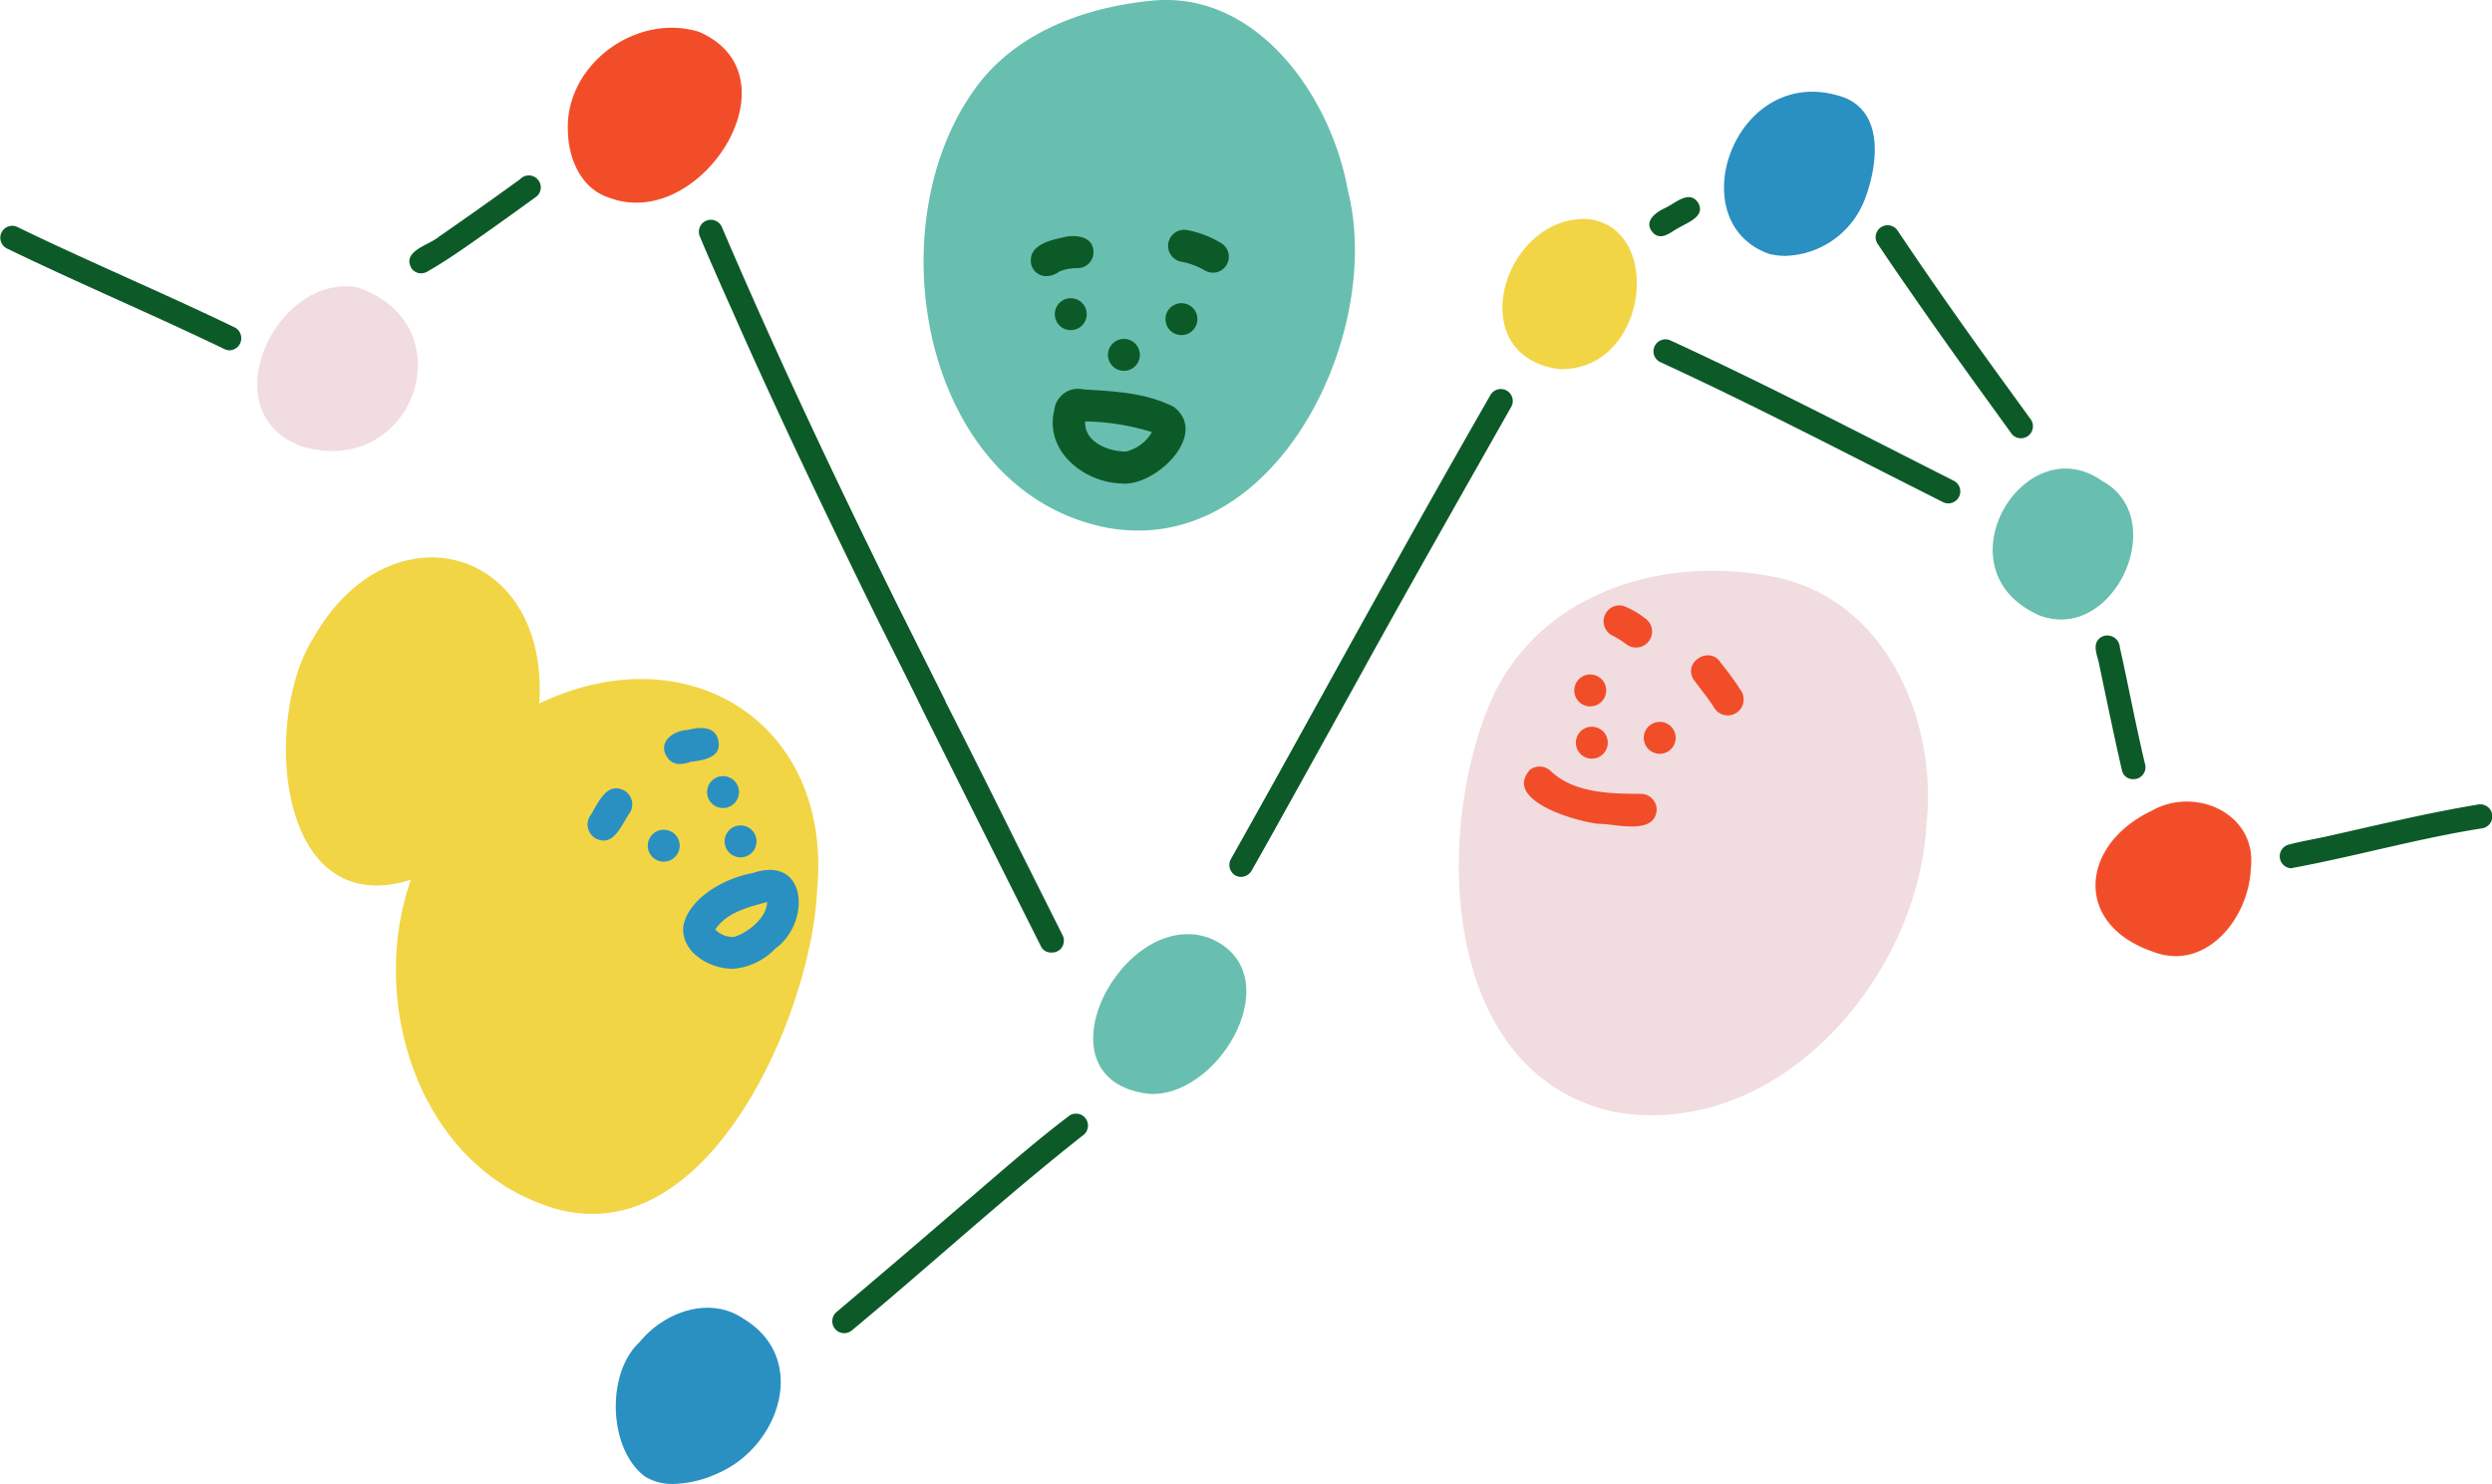
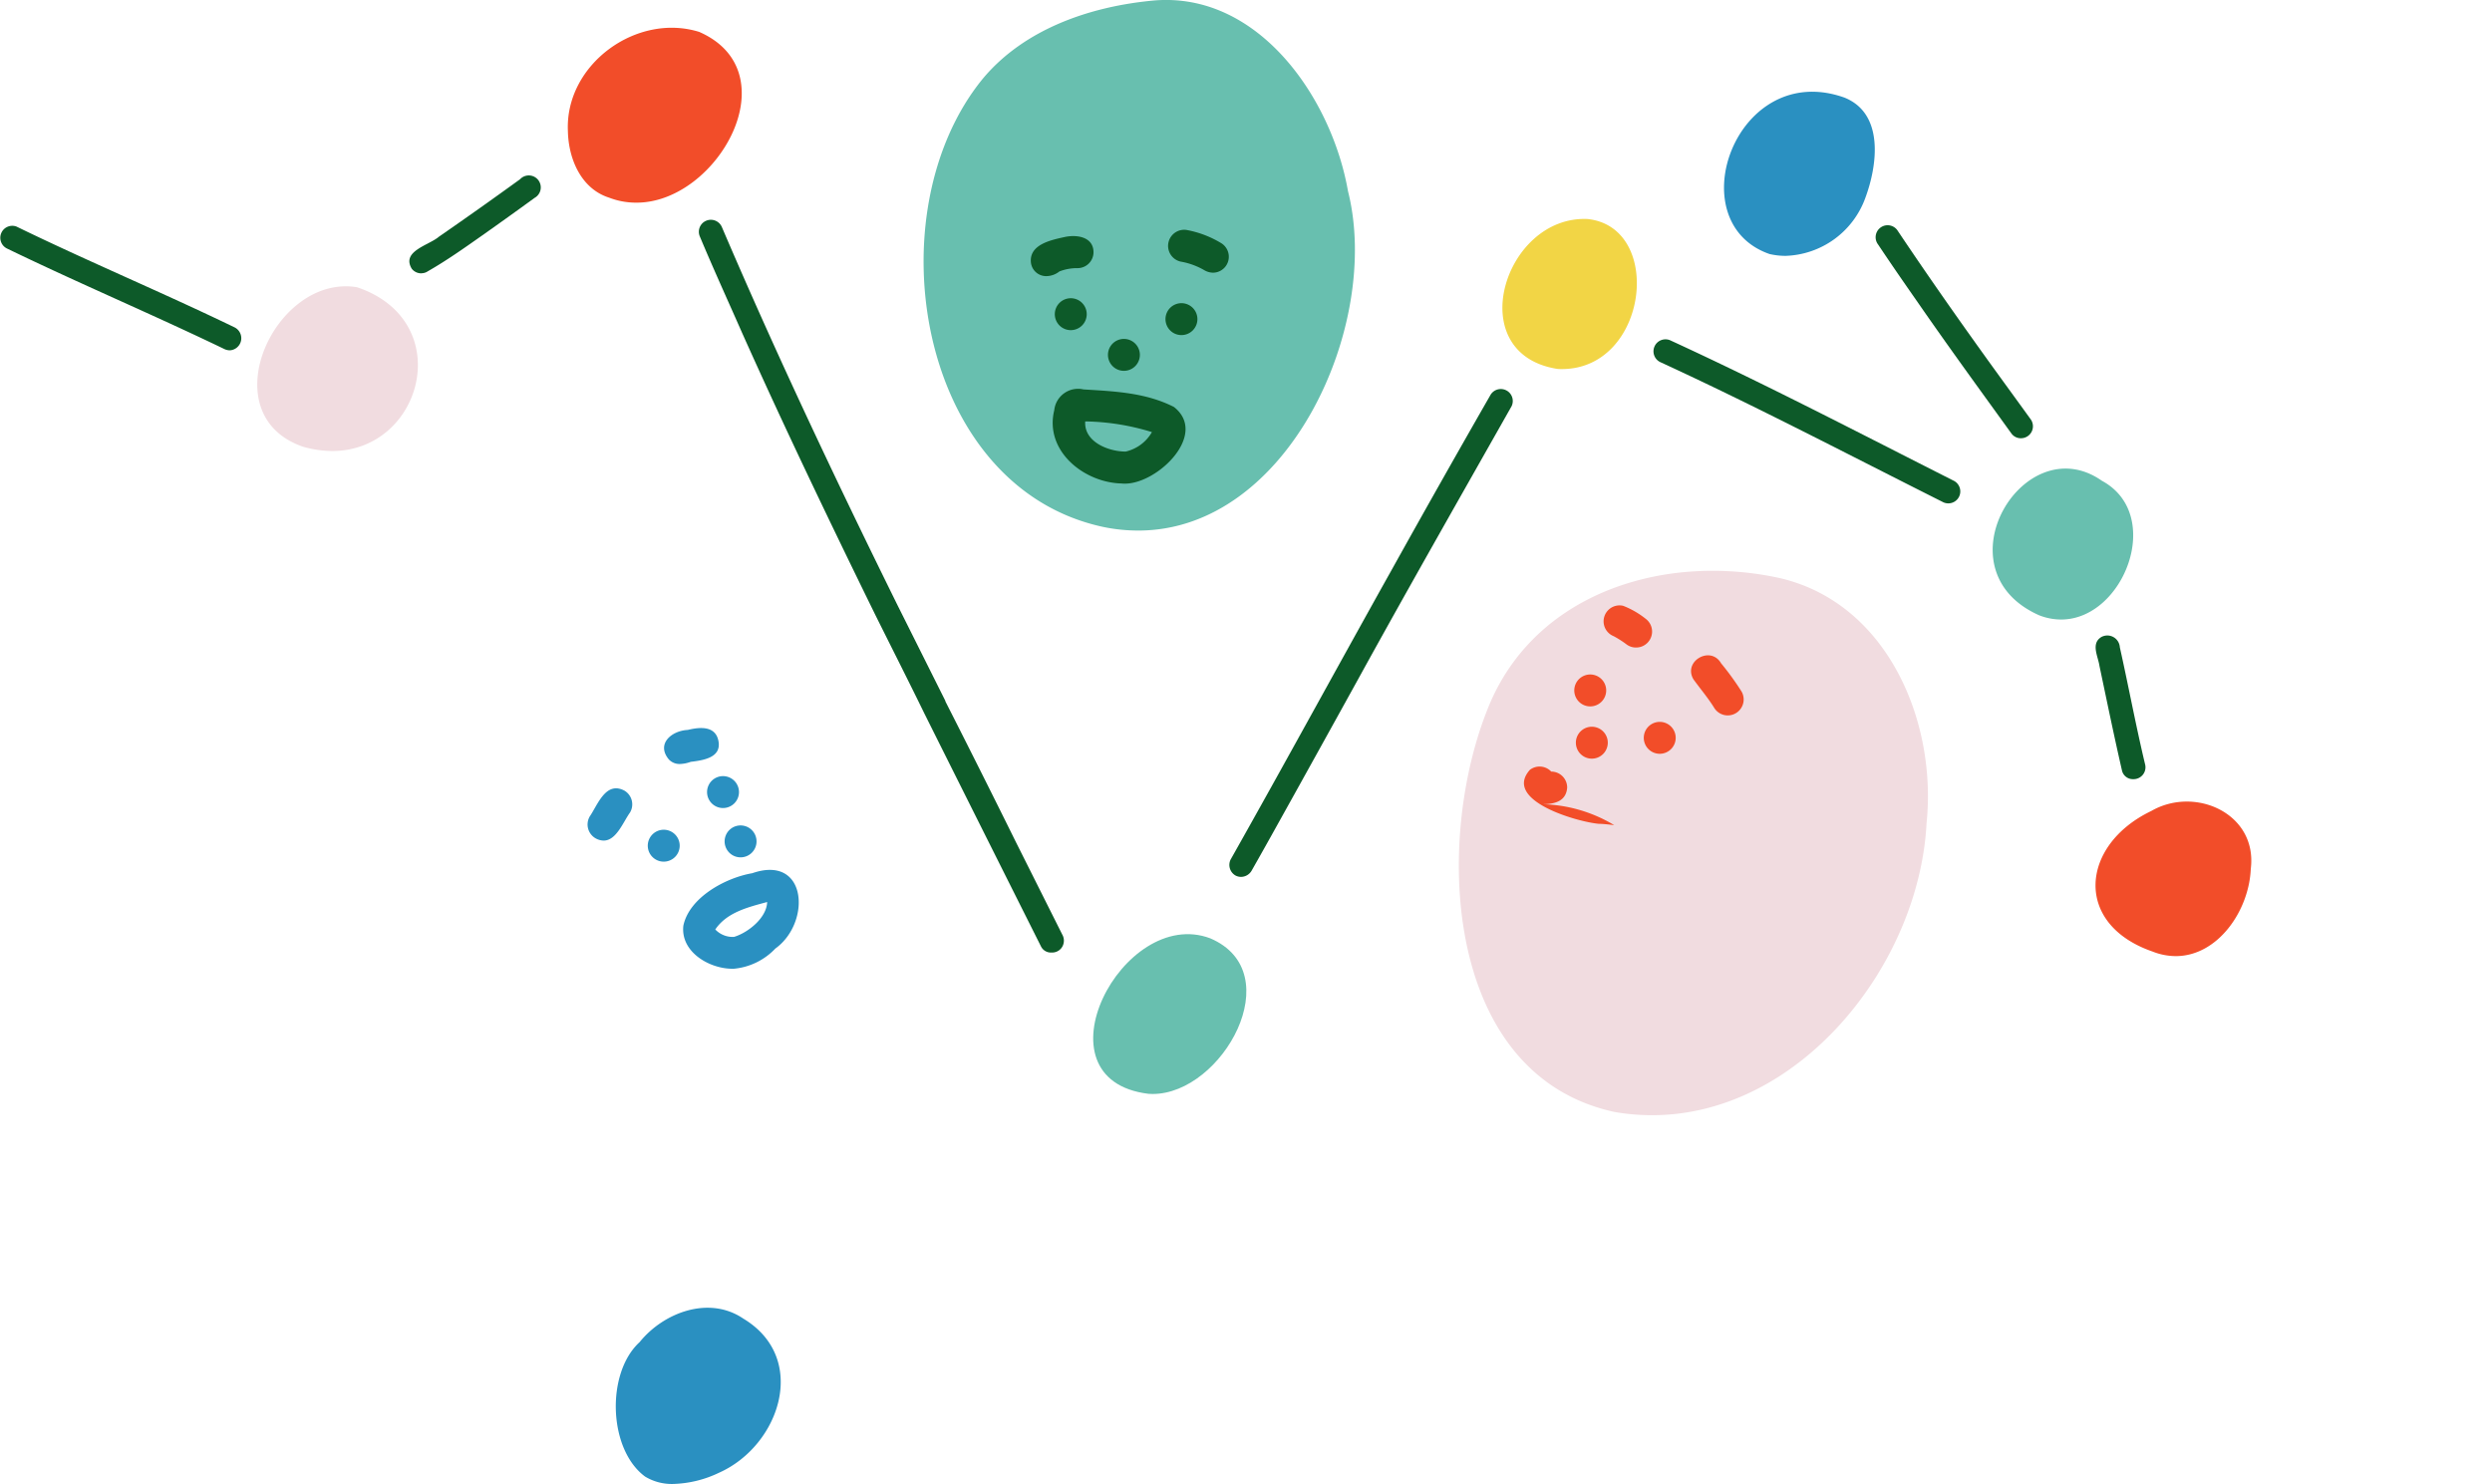
<svg xmlns="http://www.w3.org/2000/svg" viewBox="0 0 312.3 186.04">
  <defs>
    <style>.cls-1{fill:#68bfaf;}.cls-2{fill:#0d5a29;}.cls-3{fill:#f24d29;}.cls-4{fill:#f2d545;}.cls-5{fill:#2a90c1;}.cls-6{fill:#f1dce0;}</style>
  </defs>
  <title>L10_08</title>
  <g id="Layer_2" data-name="Layer 2">
    <g id="lesson_10" data-name="lesson 10">
      <g id="_8" data-name="8">
        <path class="cls-1" d="M138.27,66.05c-23.36-5-28.85-39.46-15.06-56.24,5.22-6.21,13.43-9,21.3-9.74,13.17-1.19,22.38,12.2,24.42,23.88,4.24,16.76-7.44,42.55-26.28,42.55A21.58,21.58,0,0,1,138.27,66.05Z" />
        <path class="cls-2" d="M132.19,39.38a2,2,0,1,1,2,2A2,2,0,0,1,132.19,39.38Z" />
        <path class="cls-2" d="M146.06,40a2,2,0,1,1,2,2A2,2,0,0,1,146.06,40Z" />
        <path class="cls-2" d="M138.85,44.48a2,2,0,1,1,2,2A2,2,0,0,1,138.85,44.48Z" />
        <path class="cls-2" d="M140.56,60.6c-4.73-.11-9.69-4.09-8.44-9.18a3,3,0,0,1,3.66-2.61c3.95.24,7.8.4,11.34,2.2,4.33,3.4-2,9.61-6.14,9.61A3,3,0,0,1,140.56,60.6Zm.51-4a5.12,5.12,0,0,0,3.29-2.44A29.54,29.54,0,0,0,136,52.82C135.83,55.39,138.91,56.6,141.07,56.6Z" />
        <path class="cls-2" d="M129.19,32.85c-.18-2.2,2.5-2.76,4.18-3.13,1.52-.35,3.66-.07,3.67,1.89a2,2,0,0,1-2,2,6.12,6.12,0,0,0-2.27.41,2.68,2.68,0,0,1-1.63.59A1.92,1.92,0,0,1,129.19,32.85Z" />
        <path class="cls-2" d="M151,33.91a9,9,0,0,0-2.87-1.09,2,2,0,1,1,.55-4A12.83,12.83,0,0,1,153,30.45a2,2,0,0,1-1,3.73A2.29,2.29,0,0,1,151,33.91Z" />
        <path class="cls-3" d="M76.35,24.78c-3.54-1.12-5.11-4.88-5.18-8.34C70.78,8.09,79.77,1.55,87.63,4c11.49,5.05,2.3,21.4-7.84,21.4A9.3,9.3,0,0,1,76.35,24.78Z" />
        <path class="cls-4" d="M195.18,46.24c-12.06-1.88-6.69-19.24,3.76-18.79,9.63,1,7.62,18.81-3.21,18.81A5.15,5.15,0,0,1,195.18,46.24Z" />
        <path class="cls-5" d="M221.76,31.84c-11.5-4-4.2-24.43,9.38-19.61,5,2,4.16,8.45,2.62,12.59a11,11,0,0,1-10,7.25A8.93,8.93,0,0,1,221.76,31.84Z" />
        <path class="cls-6" d="M38,56c-11.71-4-3.57-21.71,6.74-20C57.3,40.23,53,56.53,41.63,56.53A13.4,13.4,0,0,1,38,56Z" />
        <path class="cls-1" d="M255.55,77.12c-12.8-5.68-1.91-23.7,7.86-16.86,7.85,4.23,2.76,17.39-5.1,17.39A7.54,7.54,0,0,1,255.55,77.12Z" />
        <path class="cls-2" d="M52.79,34.26a1.5,1.5,0,0,1-1.19-.58c-1.33-2.21,2.15-2.93,3.39-4q5.13-3.55,10.18-7.21A1.5,1.5,0,1,1,67,24.8q-3.28,2.39-6.6,4.73C58.18,31.09,56,32.64,53.62,34a1.42,1.42,0,0,1-.82.25Z" />
        <path class="cls-2" d="M130.48,118.67q-7.33-14.61-14.64-29.25v0c-2-4.1-4.09-8.22-6.12-12.3a.08.08,0,0,1,0,0C104,65.45,98.34,53.66,93,41.72c-1.76-4-3.59-8-5.3-12.09a1.5,1.5,0,0,1,2.77-1.16c6.84,16,14.29,31.75,22,47.37,2,4,4,8,6,12h0l0,0a.14.14,0,0,1,0,.06h0c3,5.9,5.94,11.77,8.86,17.68l5.8,11.57a1.53,1.53,0,0,1,.15,1.13,1.46,1.46,0,0,1-1.49,1.11A1.38,1.38,0,0,1,130.48,118.67Z" />
        <path class="cls-1" d="M143.93,137.1c-14.62-1.78-3.22-23.63,7.74-19.49,10,4.27,1.54,19.51-7.22,19.51Z" />
        <path class="cls-2" d="M154.84,109.74a1.53,1.53,0,0,1-.62-2c6.82-12.09,13.46-24.29,20.24-36.41q6.12-11,12.33-21.83a1.5,1.5,0,0,1,2.64,1.42C183,62.29,176.49,73.7,170.17,85.19Q165.1,94.37,160,103.53q-1.56,2.81-3.14,5.59a1.55,1.55,0,0,1-1.34.79A1.5,1.5,0,0,1,154.84,109.74Z" />
-         <path class="cls-2" d="M207.19,29.21c-1.3-1.38.22-2.56,1.47-3.13s3-2.32,4.13-.7c1,1.69-1.16,2.44-2.3,3.12-.75.35-1.56,1.11-2.37,1.11A1.32,1.32,0,0,1,207.19,29.21Z" />
        <path class="cls-2" d="M243.43,62.9C231.68,57,220,50.88,208.05,45.38a1.5,1.5,0,0,1,1.34-2.69c12,5.52,23.63,11.59,35.38,17.53a1.5,1.5,0,1,1-1.34,2.68Z" />
        <path class="cls-2" d="M252.07,54.33c-3.95-5.47-7.92-10.92-11.76-16.47-1.67-2.39-3.33-4.79-4.95-7.22a1.5,1.5,0,1,1,2.4-1.81c3.68,5.5,7.48,10.92,11.34,16.29,1.78,2.47,3.58,4.93,5.37,7.41a1.5,1.5,0,0,1-1.21,2.4A1.45,1.45,0,0,1,252.07,54.33Z" />
-         <path class="cls-2" d="M104.66,166.58a1.52,1.52,0,0,1,.16-2.12q7.79-6.57,15.5-13.23c4.53-3.84,9-7.85,13.75-11.43a1.5,1.5,0,0,1,1.64,2.51c-9.91,7.81-19.22,16.37-28.94,24.43a1.48,1.48,0,0,1-1,.36A1.49,1.49,0,0,1,104.66,166.58Z" />
        <path class="cls-5" d="M80.85,185.08c-4.63-3.4-4.92-13-.69-16.86,3-3.71,8.69-5.87,13-2.94,8.24,4.95,4.58,15.92-3.06,19.32A14.11,14.11,0,0,1,84.39,186,6.45,6.45,0,0,1,80.85,185.08Z" />
        <path class="cls-3" d="M269.74,119.26c-9.95-3.45-9-13.37-.14-17.61,5.51-3.18,13.34.34,12.47,7.26-.22,5.26-4.14,10.93-9.4,10.93A7.91,7.91,0,0,1,269.74,119.26Z" />
        <path class="cls-2" d="M265.93,96.58c-1-4.35-1.9-8.74-2.82-13.1-.17-1.2-1.12-2.82.24-3.64a1.57,1.57,0,0,1,2.31,1.29c1.09,4.88,2,9.79,3.16,14.65a1.49,1.49,0,0,1-1.51,1.88A1.39,1.39,0,0,1,265.93,96.58Z" />
        <path class="cls-2" d="M28.18,43.78C19.16,39.43,9.92,35.53.9,31.16A1.5,1.5,0,0,1,2.07,28.4c9,4.38,18.26,8.25,27.28,12.61a1.52,1.52,0,0,1-.55,2.9A1.64,1.64,0,0,1,28.18,43.78Z" />
-         <path class="cls-2" d="M286.71,105.9c1.51-.42,3.07-.67,4.59-1,6.43-1.43,12.83-3,19.33-4.07a1.5,1.5,0,0,1,.4,3c-8.08,1.27-15.93,3.53-23.94,5A1.51,1.51,0,0,1,286.71,105.9Z" />
-         <path class="cls-4" d="M68.26,151.05c-16-5.61-22.08-25.69-16.77-40.78C34.61,115.58,32.87,90.12,39.25,80c9.56-16.92,29.63-11.58,28.33,8.18,18.67-8.95,36.88,2.51,34.81,23.55-.67,14.13-11.57,40.42-28.12,40.42A17,17,0,0,1,68.26,151.05Z" />
        <path class="cls-5" d="M74.63,105.07a2,2,0,0,1-.72-2.74c1-1.46,2-4.45,4.33-3.24a2,2,0,0,1,.72,2.74c-.87,1.21-1.72,3.53-3.31,3.53A2.15,2.15,0,0,1,74.63,105.07Z" />
        <path class="cls-5" d="M83.83,95.2c-1.63-1.94.31-3.61,2.36-3.71,1.53-.37,3.52-.56,3.86,1.46s-1.92,2.35-3.49,2.54a4.33,4.33,0,0,1-1.36.27A1.84,1.84,0,0,1,83.83,95.2Z" />
        <path class="cls-5" d="M81.18,106a2,2,0,1,1,2,2A2,2,0,0,1,81.18,106Z" />
        <path class="cls-5" d="M88.61,99.28a2,2,0,1,1,2,2A2,2,0,0,1,88.61,99.28Z" />
        <path class="cls-5" d="M90.81,105.46a2,2,0,1,1,2,2A2,2,0,0,1,90.81,105.46Z" />
        <path class="cls-5" d="M91.56,121.42c-2.85-.1-6.29-2.19-5.92-5.4.75-3.55,5.3-6,8.63-6.57,6.92-2.4,7.41,6.2,2.9,9.44a8.21,8.21,0,0,1-5.28,2.54Zm-1.92-4.92a3,3,0,0,0,2.35.93c1.77-.53,4.1-2.4,4.15-4.37C93.79,113.7,91.11,114.33,89.64,116.5Z" />
        <path class="cls-6" d="M202.31,139.37c-21.64-4.72-22.67-34.68-15.51-51.4,6.13-14,22.23-18.61,36.3-15.5,13.43,3.16,19.65,17.94,18.34,30.69-.92,17.83-15.93,36.62-34.39,36.62A27.44,27.44,0,0,1,202.31,139.37Z" />
        <path class="cls-3" d="M197.29,86.54a2,2,0,1,1,2,2A2,2,0,0,1,197.29,86.54Z" />
        <path class="cls-3" d="M206,92.48a2,2,0,1,1,2,2A2,2,0,0,1,206,92.48Z" />
        <path class="cls-3" d="M203.8,80.74a12.65,12.65,0,0,0-1.57-1,2,2,0,0,1,1.18-3.81,10.8,10.8,0,0,1,2.83,1.63,2,2,0,0,1-1.25,3.6A1.94,1.94,0,0,1,203.8,80.74Z" />
        <path class="cls-3" d="M214.8,88.68c-.77-1.24-1.73-2.36-2.58-3.54-1.33-2.27,2.16-4.27,3.47-2a35.22,35.22,0,0,1,2.56,3.53,2,2,0,0,1-1.78,3A2,2,0,0,1,214.8,88.68Z" />
        <path class="cls-3" d="M197.49,93.09a2,2,0,1,1,2,2A2,2,0,0,1,197.49,93.09Z" />
-         <path class="cls-3" d="M202.29,103.42c-.72-.08-1.39-.16-1.9-.16-2.69-.23-12.1-2.91-8.66-6.77a2,2,0,0,1,2.67.22c2.95,2.71,7.43,2.78,11.22,2.79a2,2,0,0,1,2,2c-.12,1.69-1.51,2.09-3.12,2.09A18.27,18.27,0,0,1,202.29,103.42Z" />
+         <path class="cls-3" d="M202.29,103.42c-.72-.08-1.39-.16-1.9-.16-2.69-.23-12.1-2.91-8.66-6.77a2,2,0,0,1,2.67.22a2,2,0,0,1,2,2c-.12,1.69-1.51,2.09-3.12,2.09A18.27,18.27,0,0,1,202.29,103.42Z" />
      </g>
    </g>
  </g>
</svg>